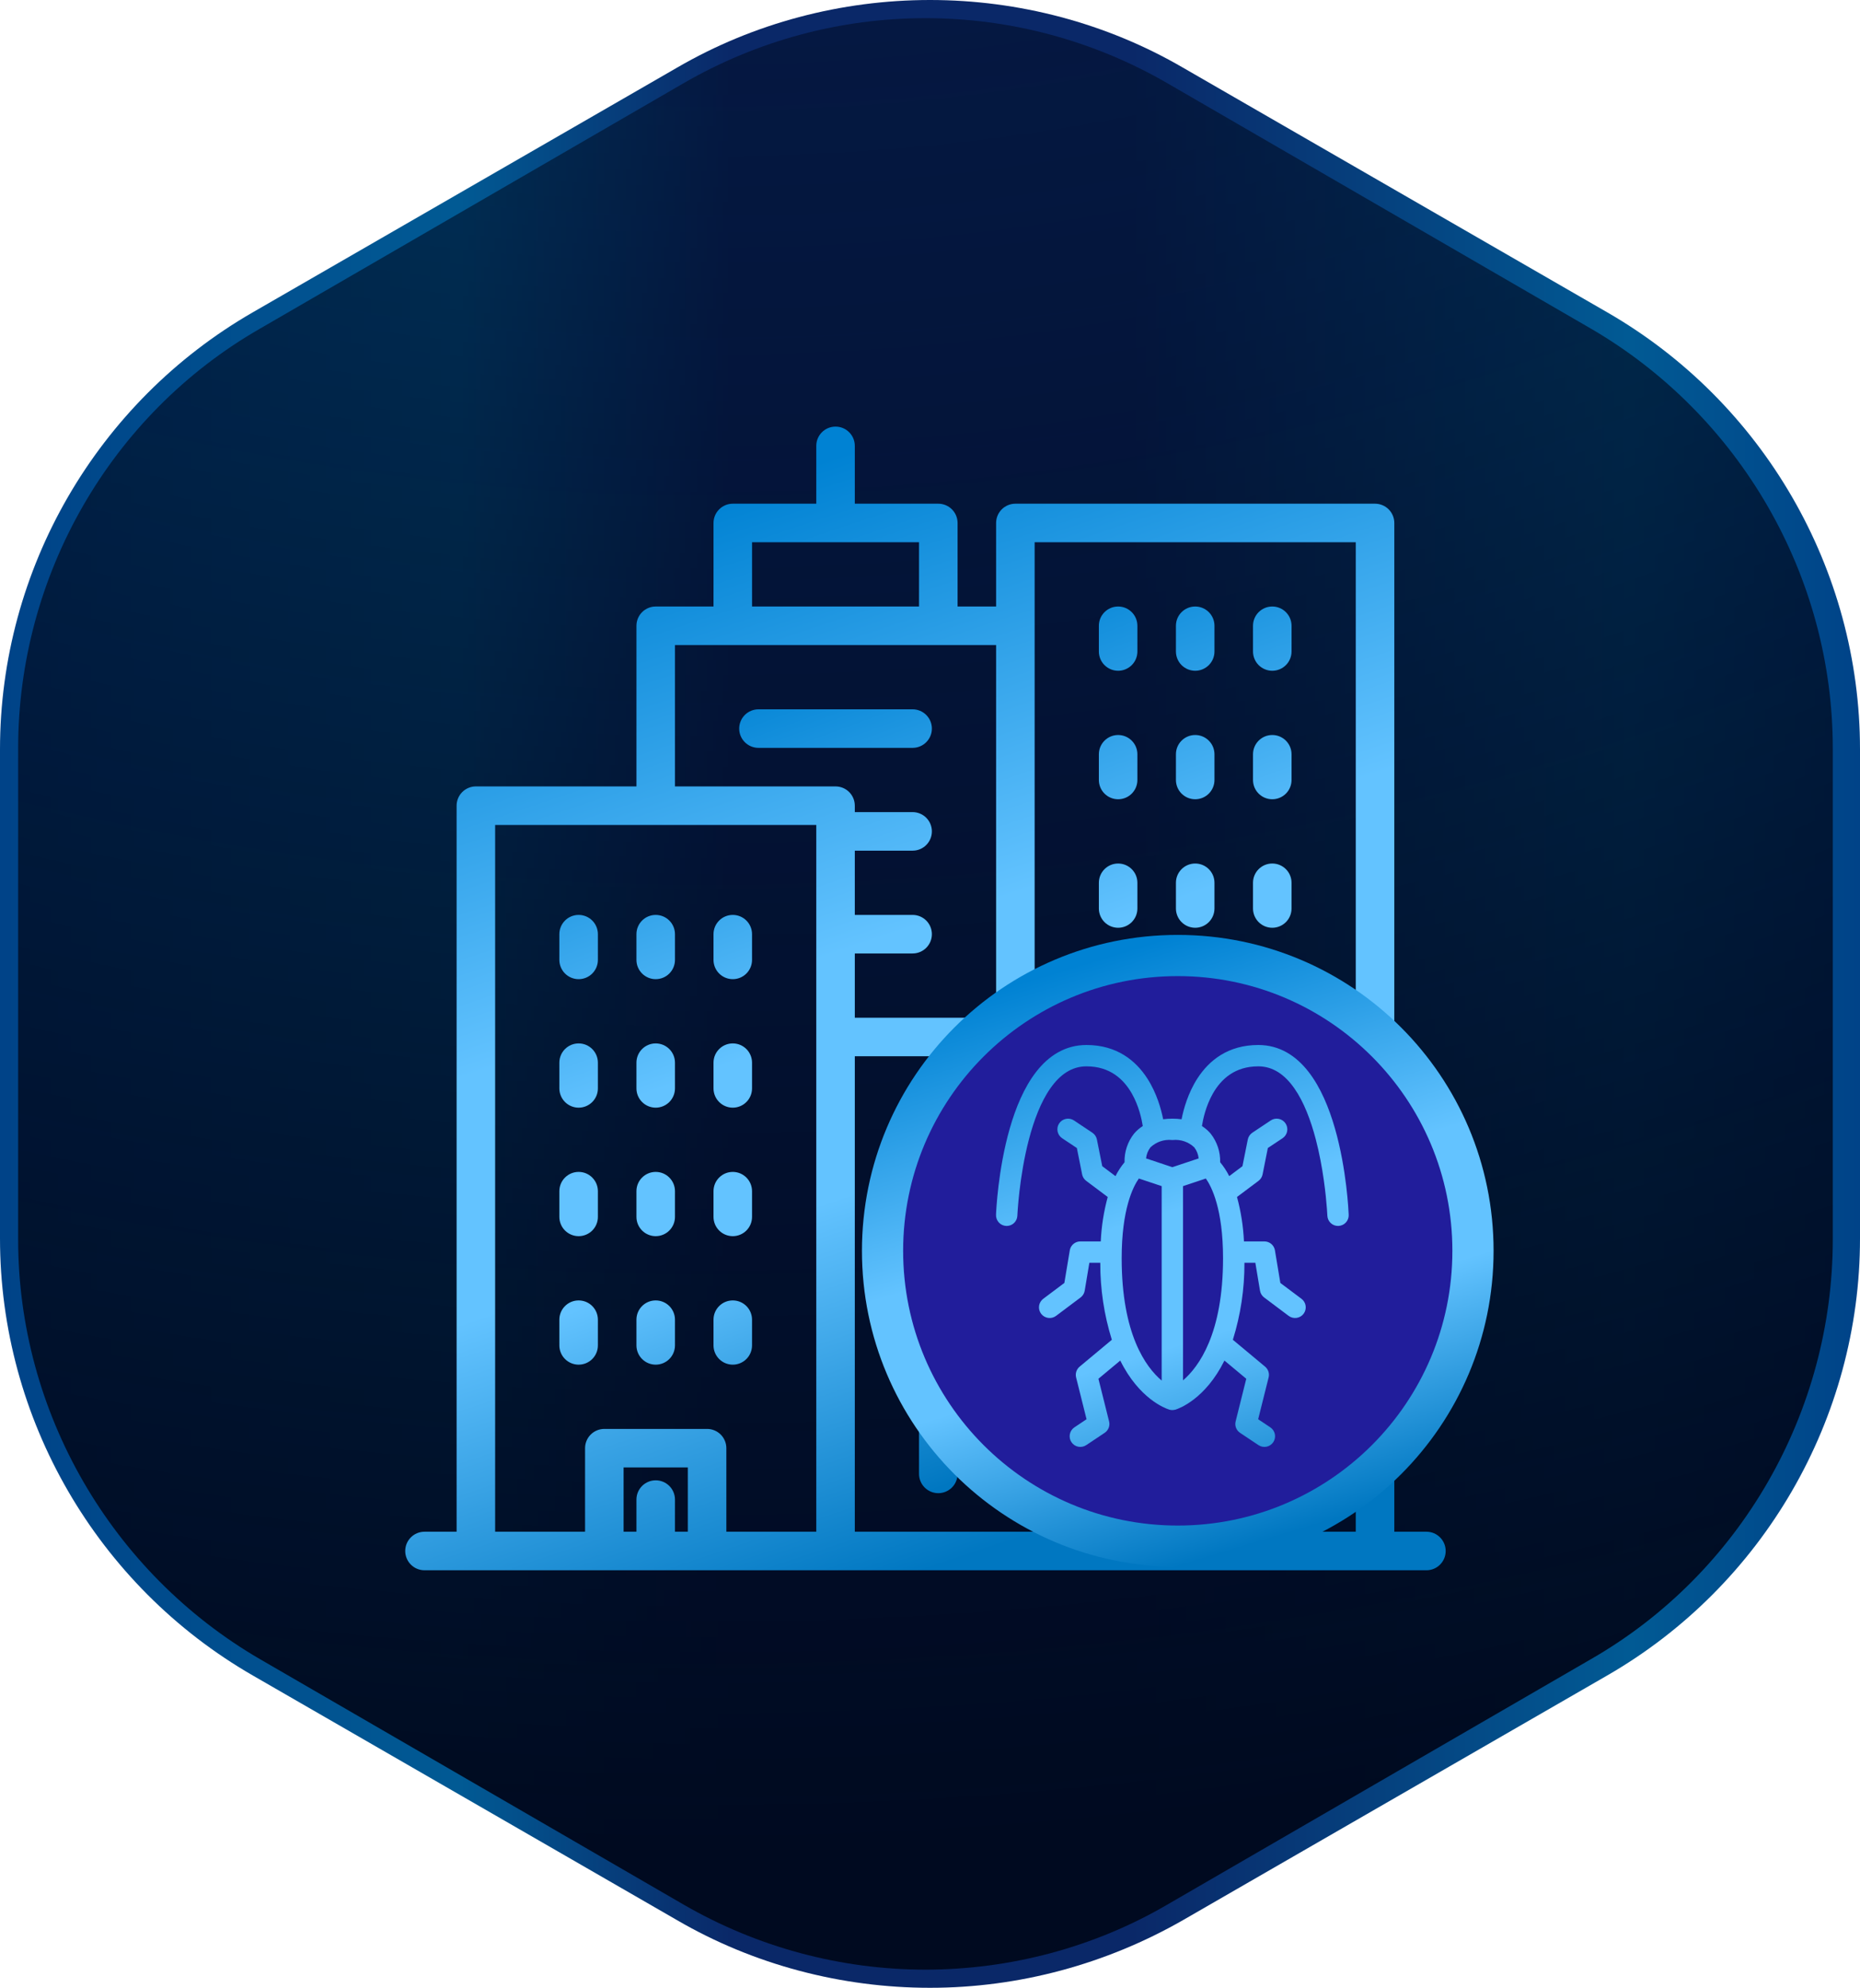
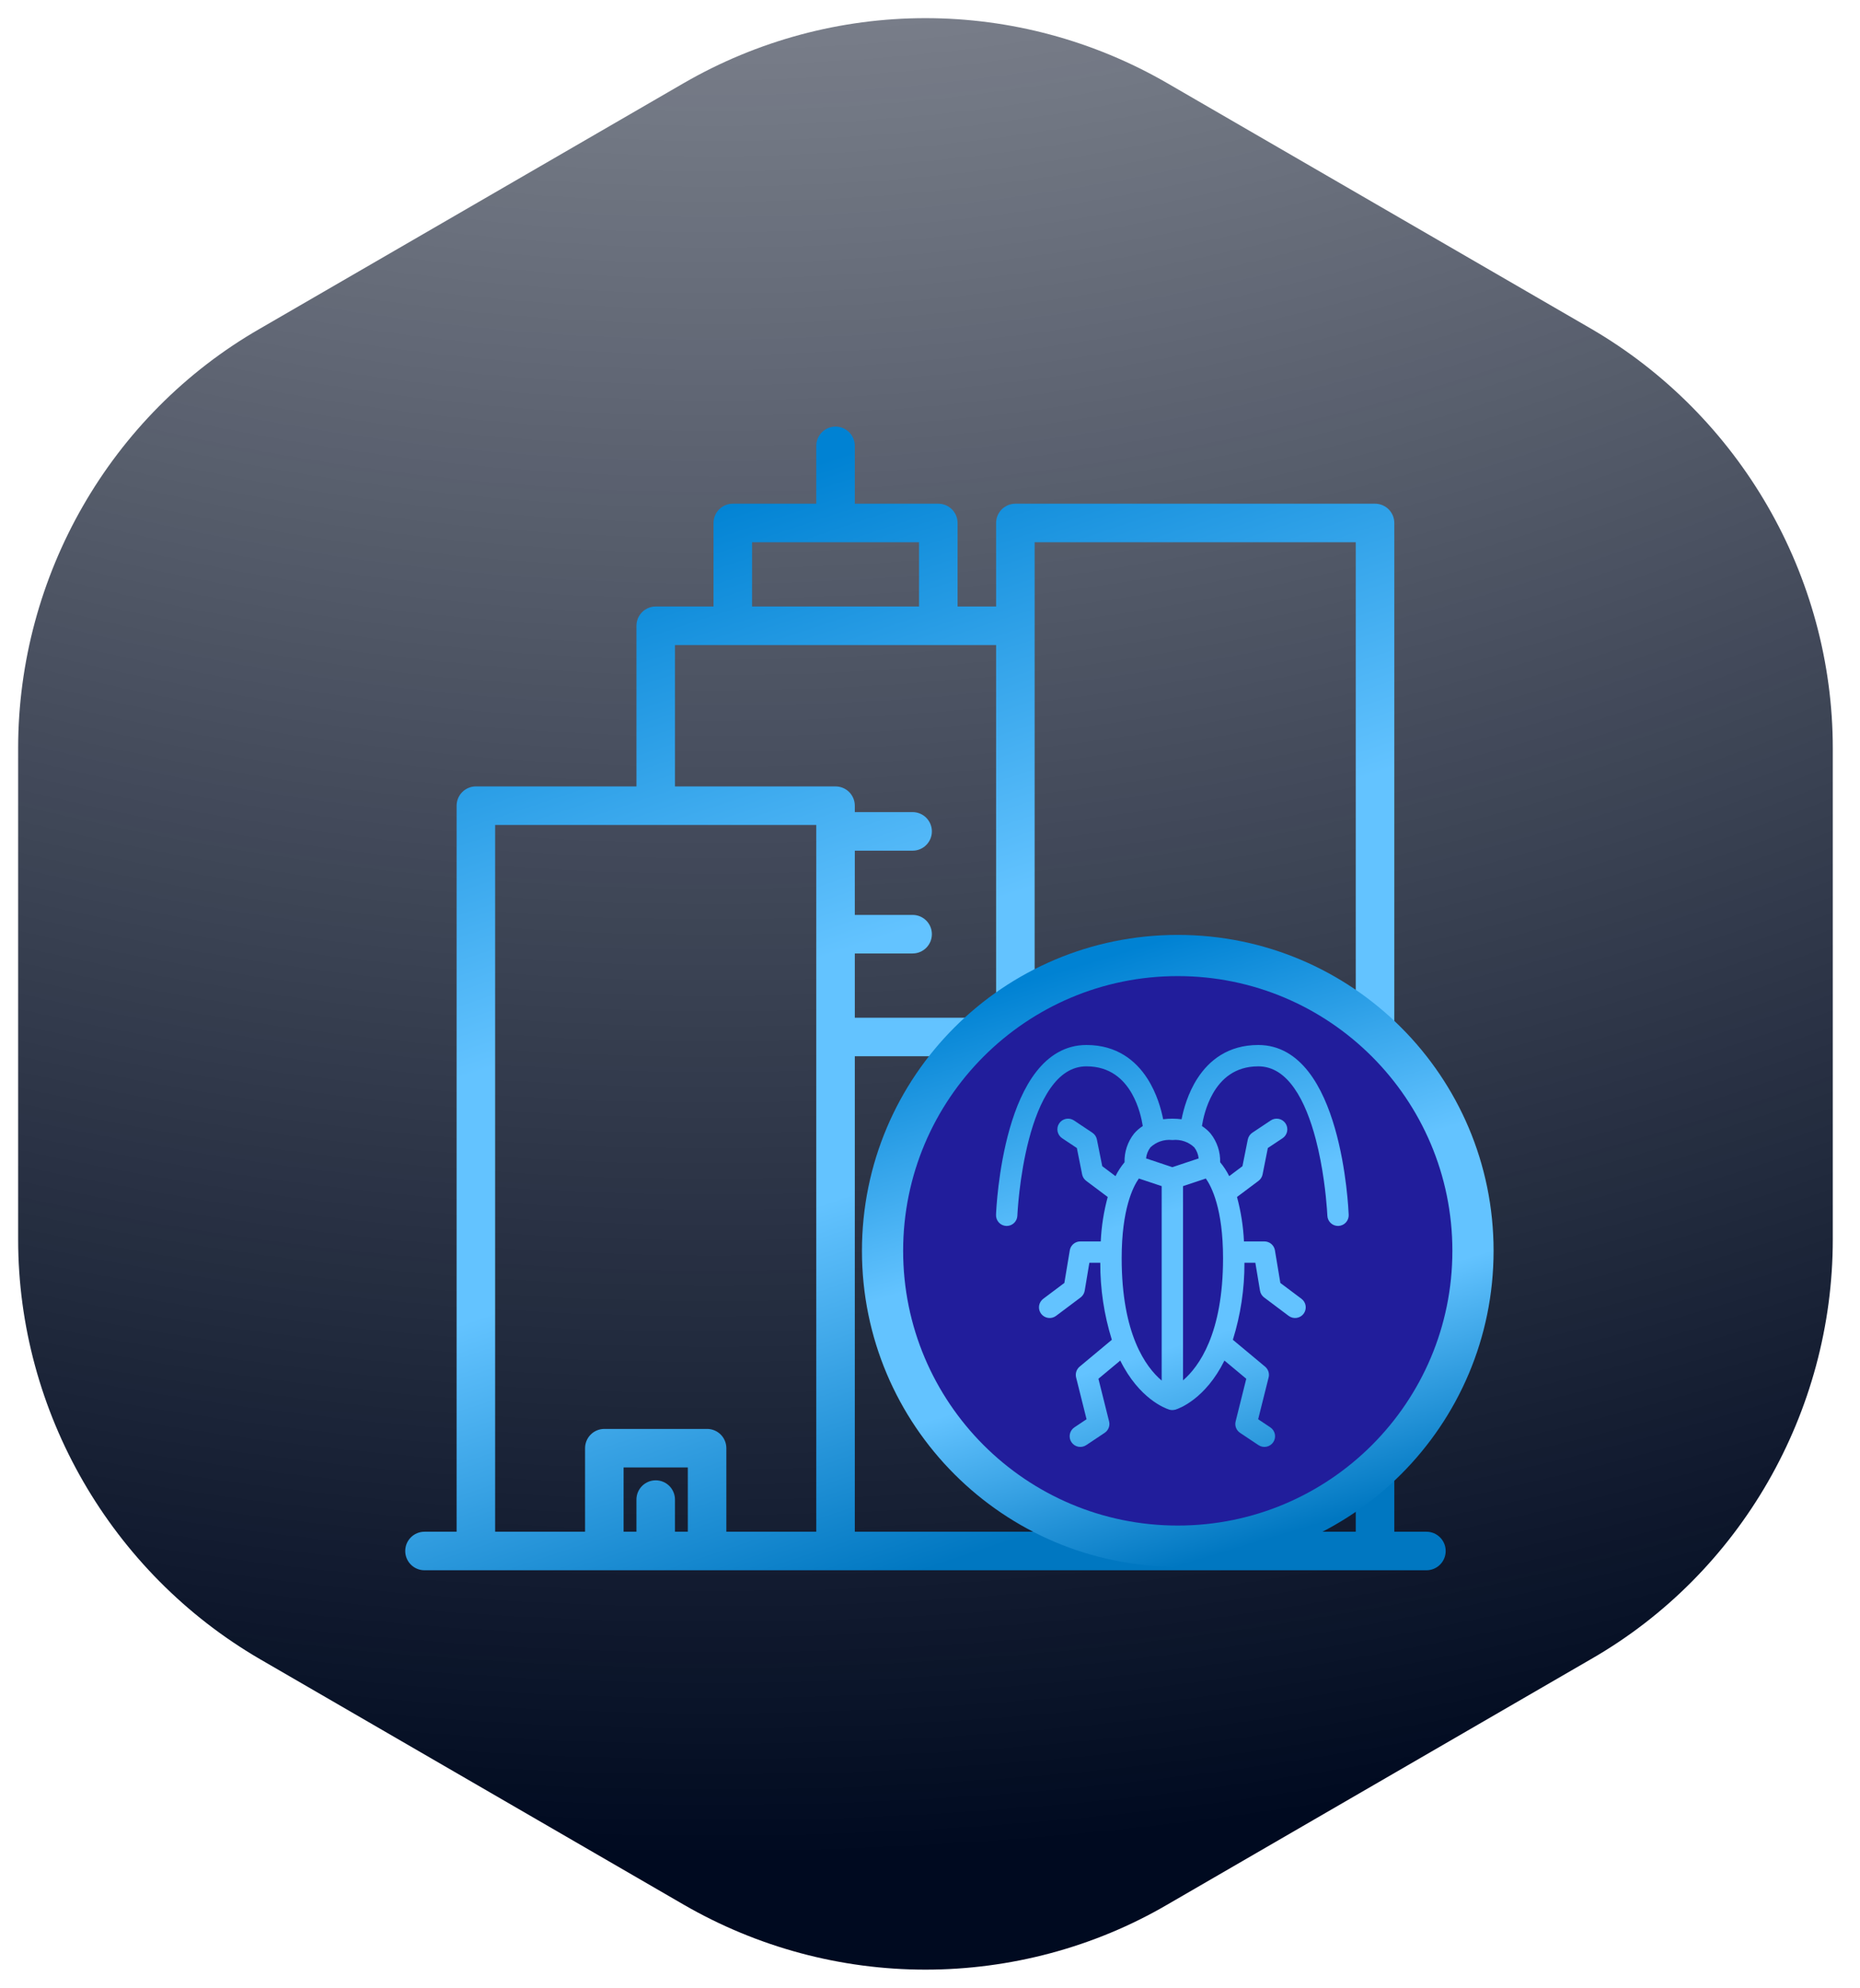
<svg xmlns="http://www.w3.org/2000/svg" width="205" height="219" viewBox="0 0 205 219" fill="none">
-   <path d="M102.5 219C92.742 219 83.066 216.461 74.62 211.547L27.88 184.602C10.66 174.692 0 156.265 0 136.445V82.555C0 62.735 10.66 44.308 27.88 34.398L74.62 7.453C83.066 2.539 92.742 0 102.5 0C112.258 0 121.934 2.539 130.38 7.453L177.12 34.398C194.34 44.308 205 62.735 205 82.555V136.445C205 156.265 194.34 174.692 177.12 184.602L130.38 211.547C121.934 216.379 112.34 219 102.5 219Z" fill="url(#paint0_linear_26_371)" />
-   <path d="M102 217C92.656 217 83.475 214.533 75.361 209.844L28.639 182.784C12.246 173.243 2 155.56 2 136.56V82.44C2 63.44 12.164 45.674 28.639 36.216L75.361 9.156C83.475 4.467 92.656 2 102 2C111.344 2 120.525 4.467 128.639 9.156L175.361 36.216C191.754 45.757 202 63.44 202 82.44V136.56C202 155.56 191.836 173.326 175.361 182.784L128.639 209.844C120.607 214.533 111.344 217 102 217Z" fill="url(#paint1_radial_26_371)" />
+   <path d="M102 217C92.656 217 83.475 214.533 75.361 209.844L28.639 182.784C12.246 173.243 2 155.56 2 136.56V82.44C2 63.44 12.164 45.674 28.639 36.216L75.361 9.156C83.475 4.467 92.656 2 102 2C111.344 2 120.525 4.467 128.639 9.156L175.361 36.216C191.754 45.757 202 63.44 202 82.44V136.56C202 155.56 191.836 173.326 175.361 182.784L128.639 209.844C120.607 214.533 111.344 217 102 217" fill="url(#paint1_radial_26_371)" />
  <path d="M157.213 168.753H153.674V57.618C153.674 57.055 153.45 56.515 153.052 56.116C152.653 55.718 152.113 55.494 151.55 55.494H111.909C111.631 55.494 111.354 55.549 111.097 55.656C110.839 55.763 110.605 55.919 110.408 56.116C110.211 56.313 110.054 56.548 109.947 56.805C109.841 57.063 109.786 57.339 109.786 57.618V66.82H105.539V57.618C105.539 57.055 105.315 56.515 104.917 56.116C104.519 55.718 103.978 55.494 103.415 55.494H94.213V49.123C94.213 47.95 93.262 47 92.089 47C90.917 47 89.966 47.95 89.966 49.123V55.494H80.764C80.485 55.494 80.209 55.549 79.951 55.656C79.693 55.763 79.459 55.919 79.262 56.116C79.065 56.313 78.908 56.548 78.802 56.805C78.695 57.063 78.64 57.339 78.64 57.618V66.82H72.269C71.99 66.82 71.714 66.875 71.457 66.982C71.199 67.088 70.965 67.245 70.767 67.442C70.57 67.639 70.414 67.873 70.307 68.131C70.201 68.389 70.146 68.665 70.146 68.944V86.64H52.449C52.17 86.64 51.894 86.695 51.636 86.802C51.379 86.909 51.145 87.065 50.947 87.262C50.75 87.459 50.594 87.694 50.487 87.951C50.38 88.209 50.325 88.485 50.325 88.764V168.753H46.786C45.613 168.753 44.662 169.703 44.662 170.876C44.662 172.049 45.613 173 46.786 173H157.213C158.386 173 159.336 172.05 159.336 170.876C159.336 169.703 158.385 168.753 157.213 168.753ZM82.887 59.742H101.291V66.82H82.887V59.742ZM75.808 168.753H74.392V165.214C74.392 164.04 73.442 163.09 72.269 163.09C71.096 163.09 70.145 164.04 70.145 165.214V168.753H68.73V161.674H75.808V168.753ZM89.966 114.247V168.753H80.055V159.551C80.055 158.988 79.832 158.447 79.433 158.049C79.035 157.651 78.495 157.427 77.932 157.427H66.606C66.327 157.427 66.051 157.482 65.793 157.589C65.536 157.695 65.302 157.852 65.104 158.049C64.907 158.246 64.751 158.48 64.644 158.738C64.537 158.996 64.483 159.272 64.483 159.551V168.753H54.572V90.888H89.966V114.247ZM92.089 86.641H74.392V71.067H109.786V112.124H94.213V105.045H100.584C101.757 105.045 102.707 104.094 102.707 102.921C102.707 101.748 101.756 100.798 100.584 100.798H94.213V93.719H100.584C101.757 93.719 102.707 92.769 102.707 91.596C102.707 90.422 101.756 89.472 100.584 89.472H94.213V88.764C94.213 88.485 94.158 88.209 94.051 87.951C93.945 87.694 93.788 87.46 93.591 87.263C93.394 87.065 93.159 86.909 92.902 86.802C92.644 86.695 92.368 86.641 92.089 86.641ZM129.606 168.753H94.213V116.371H129.606V168.753ZM149.426 168.753H133.853V111.416C133.853 110.242 132.902 109.292 131.73 109.292C130.557 109.292 129.606 110.242 129.606 111.416V112.123H125.359V111.416C125.359 110.242 124.408 109.292 123.235 109.292C122.063 109.292 121.112 110.242 121.112 111.416V112.123H114.033V59.742H149.426V168.753H149.426Z" fill="url(#paint2_linear_26_371)" />
-   <path d="M103.414 164.506C103.978 164.506 104.518 164.282 104.916 163.884C105.314 163.486 105.538 162.946 105.538 162.382V122.742C105.538 121.569 104.587 120.619 103.414 120.619C102.242 120.619 101.291 121.569 101.291 122.742V162.383C101.291 162.662 101.346 162.938 101.453 163.195C101.559 163.453 101.716 163.687 101.913 163.884C102.11 164.081 102.344 164.238 102.602 164.344C102.859 164.451 103.136 164.506 103.414 164.506ZM111.909 164.506C112.472 164.506 113.012 164.282 113.41 163.884C113.809 163.486 114.032 162.946 114.032 162.382V122.742C114.032 121.569 113.082 120.619 111.909 120.619C110.736 120.619 109.785 121.569 109.785 122.742V162.383C109.785 162.662 109.84 162.938 109.947 163.195C110.054 163.453 110.21 163.687 110.407 163.884C110.605 164.081 110.839 164.238 111.096 164.344C111.354 164.451 111.63 164.506 111.909 164.506ZM120.403 164.506C120.966 164.506 121.506 164.282 121.905 163.884C122.303 163.486 122.527 162.946 122.527 162.382V122.742C122.527 121.569 121.576 120.619 120.403 120.619C119.23 120.619 118.28 121.569 118.28 122.742V162.383C118.28 162.946 118.503 163.486 118.902 163.884C119.3 164.282 119.84 164.506 120.403 164.506ZM123.235 73.899C123.513 73.899 123.79 73.844 124.047 73.737C124.305 73.63 124.539 73.474 124.736 73.277C124.933 73.08 125.09 72.846 125.197 72.588C125.303 72.33 125.358 72.054 125.358 71.775V68.944C125.358 67.771 124.407 66.82 123.235 66.82C122.062 66.82 121.111 67.771 121.111 68.944V71.775C121.111 72.054 121.166 72.33 121.273 72.588C121.379 72.846 121.536 73.08 121.733 73.277C121.93 73.474 122.164 73.63 122.422 73.737C122.68 73.844 122.956 73.899 123.235 73.899ZM131.729 73.899C132.008 73.899 132.284 73.844 132.542 73.737C132.799 73.63 133.033 73.474 133.231 73.277C133.428 73.08 133.584 72.846 133.691 72.588C133.798 72.33 133.853 72.054 133.853 71.775V68.944C133.853 67.771 132.902 66.82 131.729 66.82C130.556 66.82 129.605 67.771 129.605 68.944V71.775C129.605 72.054 129.66 72.33 129.767 72.588C129.874 72.846 130.03 73.08 130.227 73.277C130.425 73.474 130.659 73.63 130.916 73.737C131.174 73.844 131.45 73.899 131.729 73.899ZM140.223 73.899C140.502 73.899 140.778 73.844 141.036 73.737C141.294 73.63 141.528 73.474 141.725 73.277C141.922 73.08 142.079 72.846 142.185 72.588C142.292 72.33 142.347 72.054 142.347 71.775V68.944C142.347 67.771 141.396 66.82 140.223 66.82C139.051 66.82 138.1 67.771 138.1 68.944V71.775C138.1 72.054 138.155 72.33 138.262 72.588C138.368 72.846 138.525 73.08 138.722 73.277C138.919 73.474 139.153 73.63 139.411 73.737C139.668 73.844 139.945 73.899 140.223 73.899ZM123.235 88.056C123.513 88.056 123.79 88.001 124.047 87.894C124.305 87.788 124.539 87.631 124.736 87.434C124.933 87.237 125.09 87.003 125.197 86.745C125.303 86.487 125.358 86.211 125.358 85.932V83.101C125.358 81.928 124.407 80.977 123.235 80.977C122.062 80.977 121.111 81.928 121.111 83.101V85.932C121.111 86.211 121.166 86.487 121.273 86.745C121.379 87.003 121.536 87.237 121.733 87.434C121.93 87.631 122.164 87.788 122.422 87.894C122.68 88.001 122.956 88.056 123.235 88.056ZM131.729 88.056C132.008 88.056 132.284 88.001 132.542 87.894C132.799 87.788 133.033 87.631 133.231 87.434C133.428 87.237 133.584 87.003 133.691 86.745C133.798 86.487 133.853 86.211 133.853 85.932V83.101C133.853 81.928 132.902 80.977 131.729 80.977C130.556 80.977 129.605 81.928 129.605 83.101V85.932C129.605 86.211 129.66 86.487 129.767 86.745C129.874 87.003 130.03 87.237 130.227 87.434C130.425 87.631 130.659 87.788 130.916 87.894C131.174 88.001 131.45 88.056 131.729 88.056ZM140.223 88.056C140.502 88.056 140.778 88.001 141.036 87.894C141.294 87.788 141.528 87.631 141.725 87.434C141.922 87.237 142.079 87.003 142.185 86.745C142.292 86.487 142.347 86.211 142.347 85.932V83.101C142.347 81.928 141.396 80.977 140.223 80.977C139.051 80.977 138.1 81.928 138.1 83.101V85.932C138.1 86.211 138.155 86.487 138.261 86.745C138.368 87.003 138.525 87.237 138.722 87.434C138.919 87.631 139.153 87.788 139.411 87.894C139.668 88.001 139.945 88.056 140.223 88.056ZM123.235 102.214C123.513 102.214 123.79 102.159 124.047 102.052C124.305 101.945 124.539 101.789 124.736 101.592C124.933 101.394 125.09 101.16 125.197 100.903C125.303 100.645 125.358 100.369 125.358 100.09V97.258C125.358 96.085 124.407 95.135 123.235 95.135C122.062 95.135 121.111 96.085 121.111 97.258V100.09C121.111 100.653 121.335 101.193 121.733 101.592C122.131 101.99 122.671 102.214 123.235 102.214ZM131.729 102.214C132.008 102.214 132.284 102.159 132.542 102.052C132.799 101.945 133.033 101.789 133.231 101.592C133.428 101.394 133.584 101.16 133.691 100.903C133.798 100.645 133.853 100.369 133.853 100.09V97.258C133.853 96.085 132.902 95.135 131.729 95.135C130.556 95.135 129.605 96.085 129.605 97.258V100.09C129.605 100.653 129.829 101.193 130.227 101.592C130.626 101.99 131.166 102.214 131.729 102.214ZM140.223 102.214C140.502 102.214 140.778 102.159 141.036 102.052C141.294 101.945 141.528 101.789 141.725 101.592C141.922 101.394 142.079 101.16 142.185 100.903C142.292 100.645 142.347 100.369 142.347 100.09V97.258C142.347 96.085 141.396 95.135 140.223 95.135C139.051 95.135 138.1 96.085 138.1 97.258V100.09C138.1 100.653 138.324 101.193 138.722 101.592C139.12 101.99 139.66 102.214 140.223 102.214ZM63.774 107.876C64.053 107.876 64.329 107.822 64.587 107.715C64.844 107.608 65.078 107.452 65.276 107.254C65.473 107.057 65.629 106.823 65.736 106.566C65.843 106.308 65.897 106.032 65.897 105.753V102.921C65.897 101.748 64.947 100.798 63.774 100.798C62.601 100.798 61.65 101.748 61.65 102.921V105.753C61.651 106.316 61.874 106.856 62.272 107.254C62.671 107.653 63.211 107.876 63.774 107.876ZM72.268 107.876C72.547 107.876 72.823 107.822 73.081 107.715C73.339 107.608 73.573 107.452 73.77 107.254C73.967 107.057 74.124 106.823 74.23 106.566C74.337 106.308 74.392 106.032 74.392 105.753V102.921C74.392 101.748 73.441 100.798 72.268 100.798C71.096 100.798 70.145 101.748 70.145 102.921V105.753C70.145 106.316 70.368 106.856 70.767 107.254C71.165 107.653 71.705 107.876 72.268 107.876ZM80.763 107.876C81.042 107.876 81.318 107.822 81.576 107.715C81.833 107.608 82.067 107.452 82.264 107.254C82.462 107.057 82.618 106.823 82.725 106.566C82.831 106.308 82.886 106.032 82.886 105.753V102.921C82.886 101.748 81.935 100.798 80.763 100.798C79.59 100.798 78.639 101.748 78.639 102.921V105.753C78.639 106.316 78.863 106.856 79.261 107.254C79.659 107.653 80.2 107.876 80.763 107.876ZM63.774 122.034C64.053 122.034 64.329 121.979 64.587 121.872C64.844 121.765 65.078 121.609 65.276 121.412C65.473 121.215 65.629 120.98 65.736 120.723C65.843 120.465 65.897 120.189 65.897 119.91V117.079C65.897 115.905 64.947 114.955 63.774 114.955C62.601 114.955 61.65 115.905 61.65 117.079V119.91C61.651 120.473 61.874 121.013 62.272 121.412C62.671 121.81 63.211 122.034 63.774 122.034ZM72.268 122.034C72.547 122.034 72.823 121.979 73.081 121.872C73.339 121.765 73.573 121.609 73.77 121.412C73.967 121.215 74.124 120.98 74.23 120.723C74.337 120.465 74.392 120.189 74.392 119.91V117.079C74.392 115.905 73.441 114.955 72.268 114.955C71.096 114.955 70.145 115.905 70.145 117.079V119.91C70.145 120.473 70.368 121.013 70.767 121.412C71.165 121.81 71.705 122.034 72.268 122.034ZM80.763 122.034C81.042 122.034 81.318 121.979 81.576 121.872C81.833 121.765 82.067 121.609 82.264 121.412C82.462 121.215 82.618 120.98 82.725 120.723C82.831 120.465 82.886 120.189 82.886 119.91V117.079C82.886 115.905 81.935 114.955 80.763 114.955C79.59 114.955 78.639 115.905 78.639 117.079V119.91C78.639 120.473 78.863 121.013 79.261 121.412C79.659 121.81 80.2 122.034 80.763 122.034ZM63.774 136.191C64.053 136.191 64.329 136.136 64.587 136.029C64.844 135.923 65.078 135.766 65.276 135.569C65.473 135.372 65.629 135.138 65.736 134.88C65.843 134.622 65.897 134.346 65.897 134.067V131.236C65.897 130.063 64.947 129.112 63.774 129.112C62.601 129.112 61.65 130.063 61.65 131.236V134.067C61.65 134.346 61.705 134.622 61.812 134.88C61.919 135.138 62.075 135.372 62.272 135.569C62.47 135.766 62.704 135.923 62.961 136.029C63.219 136.136 63.495 136.191 63.774 136.191ZM72.268 136.191C72.547 136.191 72.823 136.136 73.081 136.029C73.339 135.923 73.573 135.766 73.77 135.569C73.967 135.372 74.124 135.138 74.23 134.88C74.337 134.622 74.392 134.346 74.392 134.067V131.236C74.392 130.063 73.441 129.112 72.268 129.112C71.096 129.112 70.145 130.063 70.145 131.236V134.067C70.145 134.346 70.2 134.622 70.306 134.88C70.413 135.138 70.57 135.372 70.767 135.569C70.964 135.766 71.198 135.923 71.456 136.029C71.713 136.136 71.99 136.191 72.268 136.191ZM80.763 136.191C81.042 136.191 81.318 136.136 81.576 136.029C81.833 135.923 82.067 135.766 82.264 135.569C82.462 135.372 82.618 135.138 82.725 134.88C82.831 134.622 82.886 134.346 82.886 134.067V131.236C82.886 130.063 81.935 129.112 80.763 129.112C79.59 129.112 78.639 130.063 78.639 131.236V134.067C78.639 134.346 78.694 134.622 78.801 134.88C78.907 135.138 79.064 135.372 79.261 135.569C79.458 135.766 79.692 135.923 79.95 136.029C80.208 136.136 80.484 136.191 80.763 136.191ZM63.774 150.348C64.053 150.348 64.329 150.293 64.587 150.187C64.844 150.08 65.078 149.924 65.276 149.726C65.473 149.529 65.629 149.295 65.736 149.037C65.843 148.78 65.897 148.504 65.897 148.225V145.393C65.897 144.22 64.947 143.27 63.774 143.27C62.601 143.27 61.65 144.22 61.65 145.393V148.225C61.65 148.788 61.874 149.328 62.272 149.726C62.671 150.124 63.211 150.348 63.774 150.348ZM72.268 150.348C72.547 150.348 72.823 150.293 73.081 150.187C73.339 150.08 73.573 149.924 73.77 149.726C73.967 149.529 74.124 149.295 74.23 149.037C74.337 148.78 74.392 148.504 74.392 148.225V145.393C74.392 144.22 73.441 143.27 72.268 143.27C71.096 143.27 70.145 144.22 70.145 145.393V148.225C70.145 148.504 70.2 148.78 70.306 149.037C70.413 149.295 70.57 149.529 70.767 149.726C70.964 149.924 71.198 150.08 71.456 150.187C71.713 150.293 71.99 150.348 72.268 150.348ZM80.763 150.348C81.042 150.348 81.318 150.293 81.576 150.187C81.833 150.08 82.067 149.924 82.264 149.726C82.462 149.529 82.618 149.295 82.725 149.037C82.831 148.78 82.886 148.504 82.886 148.225V145.393C82.886 144.22 81.935 143.27 80.763 143.27C79.59 143.27 78.639 144.22 78.639 145.393V148.225C78.639 148.504 78.694 148.78 78.801 149.037C78.907 149.295 79.064 149.529 79.261 149.726C79.458 149.924 79.692 150.08 79.95 150.187C80.208 150.293 80.484 150.348 80.763 150.348ZM140.223 116.371C140.502 116.371 140.778 116.316 141.036 116.209C141.294 116.103 141.528 115.946 141.725 115.749C141.922 115.552 142.079 115.318 142.185 115.06C142.292 114.802 142.347 114.526 142.347 114.247V111.416C142.347 110.243 141.396 109.292 140.223 109.292C139.051 109.292 138.1 110.243 138.1 111.416V114.247C138.1 114.81 138.324 115.351 138.722 115.749C139.12 116.147 139.66 116.371 140.223 116.371ZM140.223 130.528C140.502 130.528 140.778 130.473 141.036 130.366C141.294 130.26 141.528 130.103 141.725 129.906C141.922 129.709 142.079 129.475 142.185 129.217C142.292 128.96 142.347 128.683 142.347 128.405V125.573C142.347 124.4 141.396 123.449 140.223 123.449C139.051 123.449 138.1 124.4 138.1 125.573V128.405C138.1 128.968 138.324 129.508 138.722 129.906C139.12 130.304 139.66 130.528 140.223 130.528ZM140.223 144.685C140.502 144.685 140.778 144.63 141.036 144.524C141.294 144.417 141.528 144.261 141.725 144.063C141.922 143.866 142.079 143.632 142.185 143.374C142.292 143.117 142.347 142.841 142.347 142.562V139.73C142.347 138.557 141.396 137.607 140.223 137.607C139.051 137.607 138.1 138.557 138.1 139.73V142.562C138.1 142.841 138.155 143.117 138.262 143.374C138.368 143.632 138.525 143.866 138.722 144.063C138.919 144.261 139.153 144.417 139.411 144.524C139.668 144.63 139.945 144.685 140.223 144.685ZM140.223 158.843C140.502 158.843 140.778 158.788 141.036 158.681C141.294 158.574 141.528 158.418 141.725 158.221C141.922 158.024 142.079 157.789 142.185 157.532C142.292 157.274 142.347 156.998 142.347 156.719V153.888C142.347 152.714 141.396 151.764 140.223 151.764C139.051 151.764 138.1 152.714 138.1 153.888V156.719C138.1 157.282 138.324 157.822 138.722 158.221C139.12 158.619 139.66 158.843 140.223 158.843ZM102.706 80.27C102.706 79.706 102.483 79.166 102.084 78.768C101.686 78.37 101.146 78.146 100.583 78.146H83.594C83.315 78.146 83.039 78.201 82.781 78.308C82.524 78.414 82.29 78.571 82.092 78.768C81.895 78.965 81.739 79.199 81.632 79.457C81.525 79.715 81.471 79.991 81.471 80.27C81.471 80.833 81.694 81.373 82.093 81.771C82.491 82.169 83.031 82.393 83.594 82.393H100.583C100.862 82.393 101.138 82.338 101.396 82.231C101.653 82.125 101.887 81.968 102.085 81.771C102.282 81.574 102.438 81.34 102.545 81.082C102.652 80.825 102.706 80.549 102.706 80.27Z" fill="url(#paint3_linear_26_371)" />
  <circle cx="130.006" cy="137.907" r="31.188" fill="#211D9B" />
  <path d="M129.808 103C149.031 103 164.615 118.584 164.615 137.808C164.615 157.031 149.031 172.616 129.808 172.616C110.584 172.616 95 157.031 95 137.808C95 118.584 110.584 103 129.808 103ZM129.807 107.539C113.09 107.539 99.539 121.09 99.539 137.807C99.539 154.523 113.09 168.074 129.807 168.074C146.523 168.074 160.074 154.523 160.074 137.807C160.074 121.09 146.523 107.539 129.807 107.539ZM138.68 115.129C141.042 115.129 142.847 116.33 144.204 118.065C145.553 119.789 146.485 122.069 147.133 124.329C148.43 128.853 148.631 133.46 148.646 133.843C148.658 134.154 148.546 134.458 148.334 134.687C148.122 134.915 147.828 135.051 147.517 135.063H147.51L147.483 135.064H147.471C147.167 135.065 146.874 134.947 146.655 134.736C146.436 134.526 146.307 134.238 146.295 133.935L146.247 133.172C146.143 131.767 145.835 128.631 145.016 125.512C144.469 123.429 143.704 121.394 142.647 119.891C141.596 118.394 140.302 117.482 138.68 117.481C136.088 117.481 134.576 118.898 133.671 120.49C132.895 121.856 132.585 123.324 132.471 124.06C132.771 124.25 133.047 124.476 133.29 124.735L133.426 124.888L133.432 124.895L133.438 124.902C134.143 125.798 134.51 126.911 134.479 128.046C134.87 128.517 135.205 129.03 135.478 129.577L136.937 128.482L137.525 125.542C137.556 125.391 137.616 125.247 137.701 125.119C137.787 124.991 137.897 124.88 138.025 124.794L140.055 123.441C140.314 123.268 140.632 123.206 140.938 123.267C141.243 123.328 141.512 123.508 141.686 123.768C141.859 124.027 141.922 124.345 141.861 124.65C141.8 124.956 141.62 125.226 141.36 125.399L139.735 126.48L139.156 129.385C139.1 129.668 138.94 129.921 138.709 130.095V130.096L136.336 131.874C136.77 133.473 137.027 135.114 137.102 136.77H139.355C139.634 136.77 139.903 136.868 140.115 137.048C140.301 137.205 140.433 137.416 140.494 137.65L140.516 137.752L141.114 141.345L143.442 143.091C143.692 143.278 143.857 143.557 143.901 143.866C143.945 144.175 143.865 144.489 143.678 144.738C143.491 144.988 143.212 145.152 142.903 145.196C142.595 145.24 142.281 145.161 142.031 144.974L139.326 142.944C139.084 142.763 138.921 142.495 138.871 142.196L138.358 139.122H137.156C137.168 141.999 136.737 144.86 135.88 147.607L139.433 150.567C139.602 150.709 139.729 150.896 139.798 151.105C139.849 151.263 139.867 151.43 139.85 151.594L139.821 151.756L138.668 156.361L140.008 157.255C140.267 157.428 140.448 157.698 140.509 158.004C140.57 158.31 140.507 158.627 140.334 158.887C140.161 159.146 139.892 159.327 139.586 159.388C139.28 159.449 138.963 159.386 138.703 159.213L136.674 157.86V157.859C136.472 157.725 136.317 157.532 136.229 157.306C136.142 157.08 136.127 156.832 136.186 156.597L137.358 151.901L134.952 149.896C132.85 154.137 129.953 155.177 129.574 155.296L129.501 155.318H129.479C129.279 155.365 129.071 155.362 128.874 155.303L128.867 155.301L128.859 155.299L128.843 155.293L128.841 155.292V155.291C128.423 155.158 125.554 154.103 123.47 149.896L121.063 151.901L122.237 156.597L122.268 156.774C122.284 156.954 122.259 157.136 122.193 157.306C122.106 157.532 121.951 157.725 121.749 157.859V157.86L119.72 159.213C119.591 159.298 119.447 159.358 119.296 159.388C119.144 159.418 118.988 159.418 118.837 159.388C118.686 159.357 118.541 159.298 118.413 159.212C118.285 159.126 118.175 159.015 118.089 158.887C118.003 158.758 117.943 158.614 117.913 158.463C117.883 158.311 117.884 158.155 117.914 158.004C117.944 157.852 118.004 157.707 118.09 157.579C118.176 157.451 118.287 157.341 118.415 157.255L119.754 156.361L118.603 151.756C118.549 151.541 118.557 151.316 118.626 151.105C118.695 150.895 118.821 150.709 118.991 150.567L122.542 147.607C121.685 144.86 121.255 141.999 121.267 139.122H120.064L119.551 142.196C119.507 142.457 119.378 142.695 119.184 142.872L119.097 142.944L116.392 144.974C116.268 145.066 116.127 145.134 115.978 145.172C115.828 145.21 115.672 145.218 115.52 145.196C115.367 145.174 115.22 145.123 115.087 145.044C114.954 144.965 114.838 144.862 114.745 144.738C114.652 144.615 114.585 144.474 114.547 144.324C114.509 144.175 114.5 144.019 114.521 143.866C114.543 143.713 114.595 143.566 114.674 143.433C114.753 143.3 114.857 143.183 114.98 143.091L117.308 141.345L117.907 137.752L117.929 137.65C117.989 137.416 118.122 137.205 118.308 137.048C118.52 136.868 118.789 136.77 119.067 136.77H121.32C121.395 135.114 121.652 133.473 122.087 131.874L119.714 130.096V130.095C119.512 129.943 119.364 129.73 119.293 129.489L119.267 129.385L118.686 126.48L117.062 125.399C116.803 125.226 116.623 124.956 116.562 124.65C116.501 124.345 116.563 124.027 116.736 123.768C116.909 123.508 117.178 123.328 117.484 123.267C117.79 123.205 118.109 123.268 118.368 123.441L120.396 124.794V124.795C120.525 124.881 120.636 124.991 120.722 125.119C120.807 125.247 120.866 125.391 120.896 125.542L121.484 128.481L122.943 129.577C123.216 129.03 123.552 128.518 123.942 128.047C123.911 126.911 124.279 125.798 124.984 124.902L124.99 124.895L124.996 124.888C125.271 124.565 125.593 124.286 125.95 124.06C125.837 123.325 125.528 121.856 124.752 120.49C123.847 118.898 122.335 117.482 119.743 117.481C118.121 117.481 116.826 118.394 115.774 119.891C114.718 121.394 113.954 123.429 113.407 125.512C112.862 127.587 112.542 129.673 112.358 131.255C112.267 132.045 112.209 132.707 112.175 133.176C112.157 133.41 112.146 133.596 112.139 133.726C112.135 133.79 112.133 133.841 112.131 133.876C112.13 133.894 112.129 133.908 112.129 133.918C112.129 133.922 112.128 133.926 112.128 133.929V133.935C112.116 134.238 111.987 134.526 111.769 134.736C111.55 134.947 111.258 135.065 110.954 135.065H110.941L110.914 135.064H110.908C110.754 135.059 110.601 135.022 110.461 134.958C110.32 134.893 110.194 134.801 110.089 134.688C109.984 134.574 109.902 134.441 109.849 134.296C109.795 134.151 109.77 133.996 109.776 133.842C109.791 133.456 109.994 128.851 111.29 124.328C111.938 122.068 112.87 119.789 114.219 118.065C115.576 116.33 117.382 115.129 119.744 115.129C123.099 115.129 125.181 116.856 126.439 118.798C127.5 120.434 127.985 122.232 128.197 123.311C128.871 123.223 129.553 123.223 130.227 123.311C130.439 122.232 130.923 120.434 131.983 118.798C133.242 116.856 135.325 115.129 138.68 115.129ZM128.523 154.626C128.772 154.742 128.94 154.8 128.999 154.818C128.962 154.807 128.883 154.78 128.769 154.733C128.699 154.705 128.617 154.67 128.523 154.626ZM125.519 129.839C124.881 130.743 123.625 133.208 123.625 138.622C123.625 147.01 126.295 150.627 128.035 152.102V130.678L125.519 129.839ZM130.388 130.678V152.079C132.13 150.581 134.798 146.939 134.798 138.622C134.798 133.207 133.541 130.743 132.903 129.839L130.388 130.678ZM124.242 150.297C124.262 150.332 124.283 150.365 124.303 150.399C124.214 150.244 124.125 150.084 124.039 149.918L124.242 150.297ZM123.167 140.406C123.172 140.518 123.181 140.628 123.188 140.738C123.181 140.62 123.172 140.5 123.166 140.379L123.167 140.406ZM130.552 125.75C130.138 125.605 129.697 125.552 129.26 125.595L129.212 125.599L129.163 125.595C128.726 125.552 128.285 125.605 127.871 125.75C127.468 125.892 127.099 126.118 126.79 126.412C126.522 126.766 126.358 127.186 126.312 127.624L129.211 128.591L132.11 127.624C132.064 127.186 131.901 126.766 131.632 126.412C131.323 126.118 130.955 125.891 130.552 125.75ZM132.285 126.508C132.325 126.583 132.362 126.659 132.395 126.737L132.285 126.507C132.245 126.432 132.203 126.359 132.156 126.287L132.285 126.508ZM126.267 126.287C126.255 126.306 126.244 126.325 126.232 126.344C126.251 126.313 126.27 126.283 126.29 126.253L126.267 126.287ZM127.793 123.882C127.775 123.768 127.753 123.637 127.725 123.49L127.724 123.487L127.793 123.882ZM136.989 117.19C136.956 117.199 136.923 117.21 136.891 117.22C136.996 117.19 137.102 117.161 137.212 117.137L136.989 117.19ZM128.216 154.472C128.254 154.492 128.29 154.512 128.325 154.53C128.388 154.562 128.448 154.59 128.503 154.616C128.416 154.575 128.32 154.527 128.216 154.472Z" fill="url(#paint4_linear_26_371)" />
  <defs>
    <linearGradient id="paint0_linear_26_371" x1="0.096" y1="109.464" x2="204.97" y2="109.464" gradientUnits="userSpaceOnUse">
      <stop stop-color="#004388" />
      <stop offset="0.247" stop-color="#015A94" />
      <stop offset="0.393" stop-color="#0A2868" />
      <stop offset="0.608" stop-color="#0A2868" />
      <stop offset="0.876" stop-color="#015A94" />
      <stop offset="1" stop-color="#004388" />
    </linearGradient>
    <radialGradient id="paint1_radial_26_371" cx="0" cy="0" r="1" gradientUnits="userSpaceOnUse" gradientTransform="translate(73.475 -216.043) rotate(27.551) scale(418.45 419.275)">
      <stop stop-color="#000A20" stop-opacity="0" />
      <stop offset="1" stop-color="#000A20" />
    </radialGradient>
    <linearGradient id="paint2_linear_26_371" x1="101.999" y1="47" x2="139.725" y2="160.455" gradientUnits="userSpaceOnUse">
      <stop stop-color="#0082D3" />
      <stop offset="0.435" stop-color="#63C3FF" />
      <stop offset="0.649" stop-color="#63C3FF" />
      <stop offset="1" stop-color="#0077C1" />
    </linearGradient>
    <linearGradient id="paint3_linear_26_371" x1="101.999" y1="66.82" x2="133.551" y2="152.947" gradientUnits="userSpaceOnUse">
      <stop stop-color="#0082D3" />
      <stop offset="0.435" stop-color="#63C3FF" />
      <stop offset="0.649" stop-color="#63C3FF" />
      <stop offset="1" stop-color="#0077C1" />
    </linearGradient>
    <linearGradient id="paint4_linear_26_371" x1="129.808" y1="103" x2="149.108" y2="166.775" gradientUnits="userSpaceOnUse">
      <stop stop-color="#0082D3" />
      <stop offset="0.435" stop-color="#63C3FF" />
      <stop offset="0.649" stop-color="#63C3FF" />
      <stop offset="1" stop-color="#0077C1" />
    </linearGradient>
  </defs>
</svg>